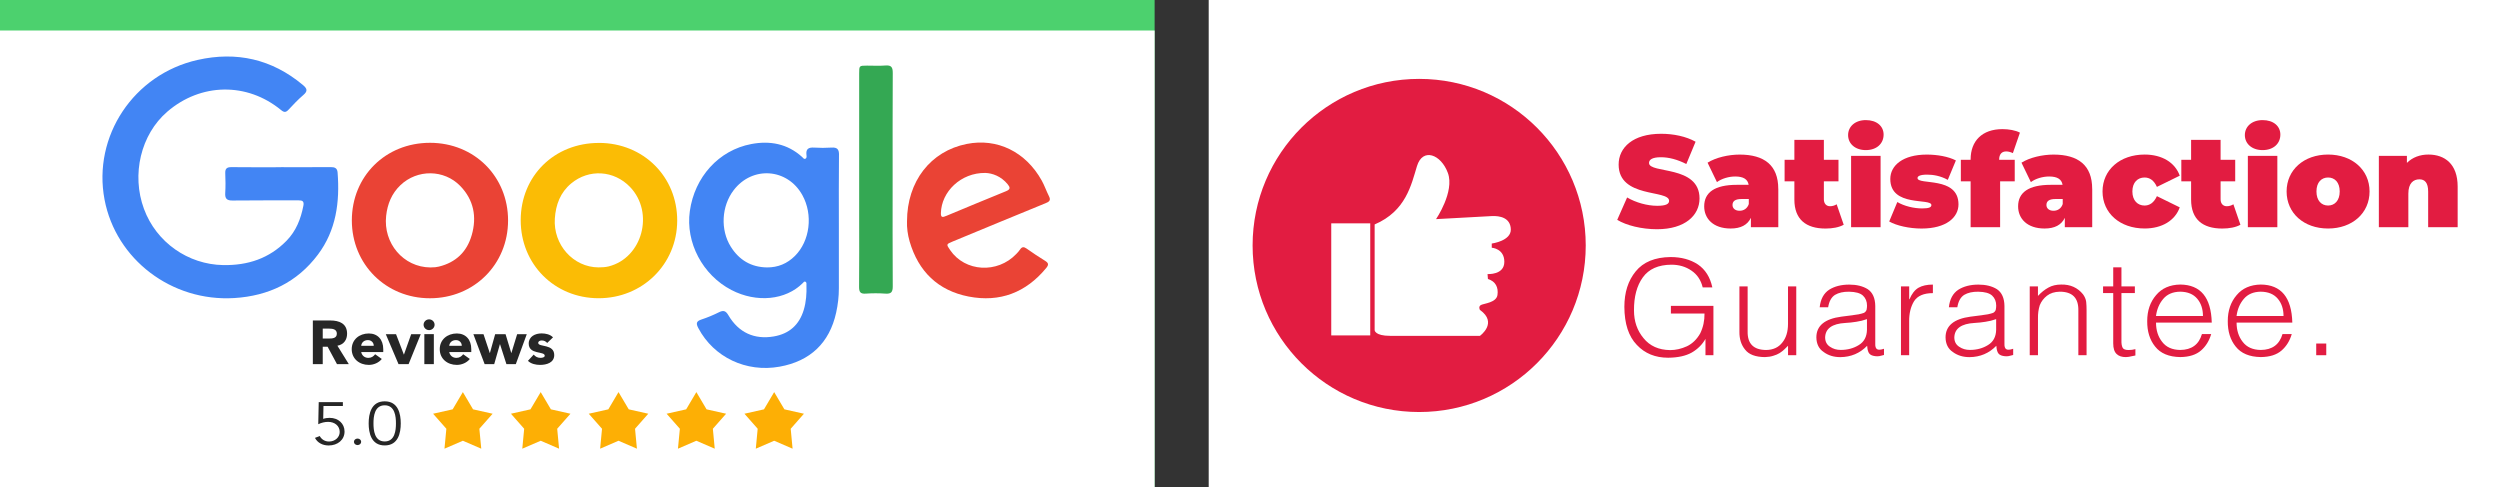
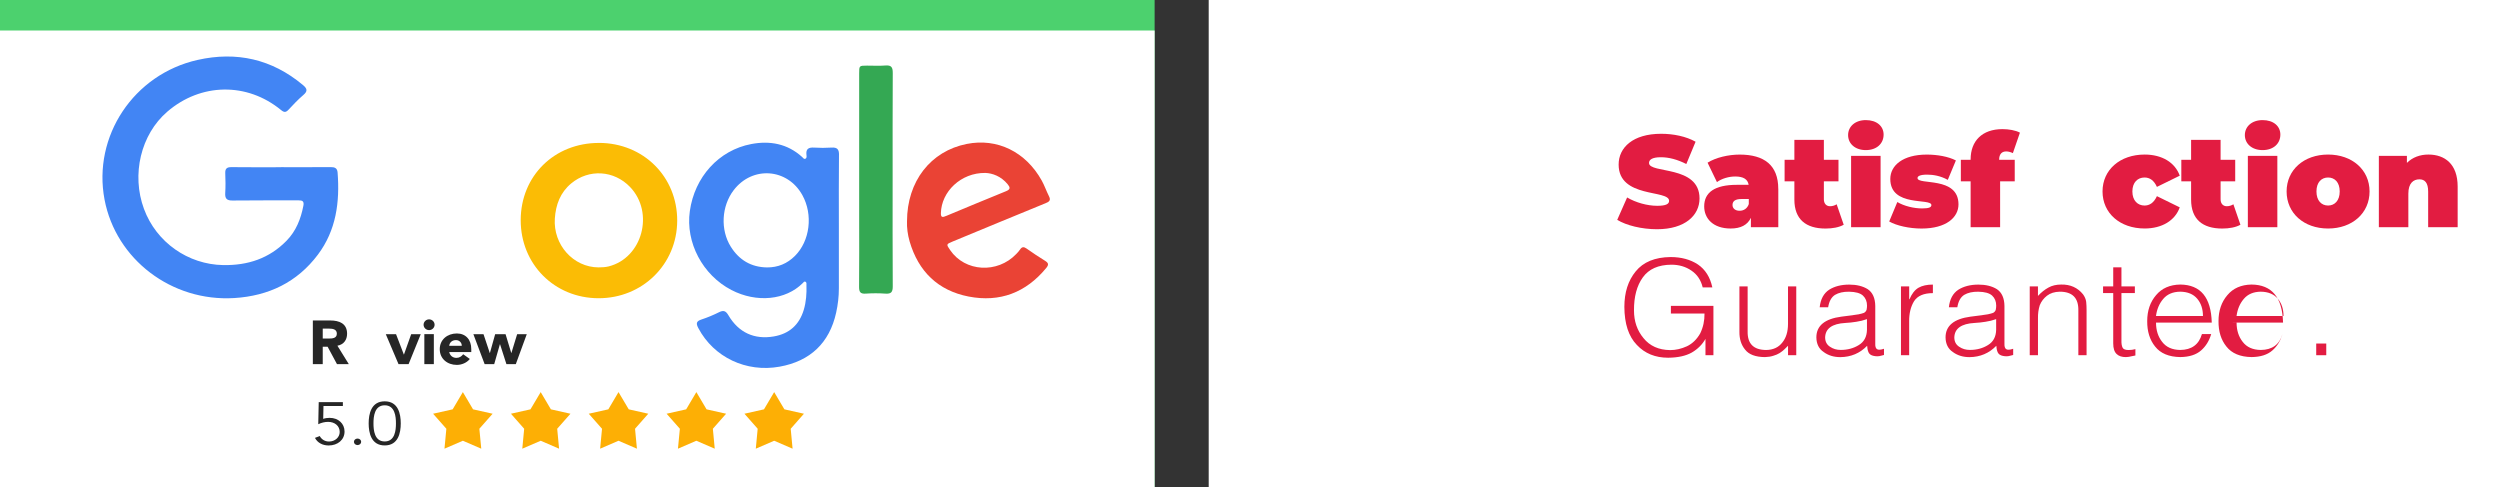
<svg xmlns="http://www.w3.org/2000/svg" id="Layer_2" data-name="Layer 2" viewBox="0 0 836.6 163.06">
  <rect x="0" y="0" width="836.6" height="163.06" fill="#333333" stroke="none" />
  <defs>
    <style>
      .cls-1 {
        fill: #262626;
      }

      .cls-2 {
        fill: #fff;
      }

      .cls-3 {
        fill: #fdaf05;
      }

      .cls-4 {
        fill: #e21c41;
      }

      .cls-5 {
        fill: #4285f4;
      }

      .cls-6 {
        fill: #fbbc05;
      }

      .cls-7 {
        fill: #4cd16e;
      }

      .cls-8 {
        fill: none;
      }

      .cls-9 {
        fill: #34a853;
      }

      .cls-10 {
        fill: #ea4335;
      }
    </style>
  </defs>
  <g id="Layer_1-2" data-name="Layer 1">
    <rect class="cls-2" x="404.48" width="432.12" height="163.06" />
-     <circle class="cls-4" cx="474.91" cy="82.14" r="55.74" />
    <g>
      <path class="cls-4" d="M541.18,73.59l3.32-7.51c2.88,1.7,6.72,2.79,10.08,2.79,2.92,0,3.97-.61,3.97-1.66,0-3.84-16.89-.74-16.89-12.14,0-5.68,4.76-10.3,14.23-10.3,4.1,0,8.34,.87,11.52,2.66l-3.1,7.46c-3.01-1.53-5.85-2.27-8.51-2.27-3.01,0-3.97,.87-3.97,1.92,0,3.67,16.9,.61,16.9,11.87,0,5.59-4.76,10.3-14.23,10.3-5.11,0-10.26-1.27-13.31-3.14Z" />
      <path class="cls-4" d="M595.09,63.2v12.83h-9.17v-3.14c-1.14,2.4-3.41,3.58-6.77,3.58-5.85,0-8.86-3.32-8.86-7.42,0-4.63,3.49-7.2,10.91-7.2h3.97c-.31-1.83-1.7-2.79-4.5-2.79-2.14,0-4.54,.7-6.11,1.88l-3.14-6.5c2.79-1.75,7.03-2.71,10.74-2.71,8.21,0,12.92,3.54,12.92,11.48Zm-9.87,5.06v-1.66h-2.44c-2.1,0-3.01,.7-3.01,2.01,0,1.09,.87,1.92,2.36,1.92,1.35,0,2.58-.7,3.1-2.27Z" />
      <path class="cls-4" d="M616.97,75.21c-1.53,.87-3.75,1.27-6.07,1.27-6.59,0-10.43-3.1-10.43-9.69v-6.11h-3.27v-7.2h3.27v-6.68h9.87v6.68h4.89v7.2h-4.89v6.02c0,1.48,.87,2.31,2.05,2.31,.79,0,1.57-.22,2.23-.65l2.36,6.85Z" />
      <path class="cls-4" d="M618.45,45.21c0-2.84,2.31-5.02,5.94-5.02s5.94,2.01,5.94,4.85c0,3.01-2.31,5.19-5.94,5.19s-5.94-2.18-5.94-5.02Zm1,6.94h9.87v23.88h-9.87v-23.88Z" />
      <path class="cls-4" d="M632.21,74.11l2.71-6.5c2.27,1.35,5.5,2.14,8.34,2.14,2.4,0,3.06-.44,3.06-1.13,0-2.44-13.75,.83-13.75-8.73,0-4.5,4.19-8.16,12.22-8.16,3.49,0,7.2,.65,9.73,1.96l-2.71,6.5c-2.44-1.35-4.89-1.75-6.9-1.75-2.53,0-3.23,.57-3.23,1.14,0,2.49,13.71-.74,13.71,8.82,0,4.32-4.06,8.08-12.35,8.08-4.1,0-8.38-.96-10.83-2.36Z" />
      <path class="cls-4" d="M669.01,53.47h5.2v7.2h-4.89v15.37h-9.87v-15.37h-3.27v-7.2h3.27v-.13c0-6.16,3.84-10.13,10.65-10.13,2.1,0,4.41,.39,5.85,1.18l-2.36,6.85c-.65-.31-1.44-.57-2.23-.57-1.4,0-2.36,.83-2.36,2.75v.04Z" />
-       <path class="cls-4" d="M700.14,63.2v12.83h-9.17v-3.14c-1.14,2.4-3.41,3.58-6.77,3.58-5.85,0-8.86-3.32-8.86-7.42,0-4.63,3.49-7.2,10.91-7.2h3.97c-.31-1.83-1.7-2.79-4.5-2.79-2.14,0-4.54,.7-6.11,1.88l-3.14-6.5c2.79-1.75,7.03-2.71,10.74-2.71,8.21,0,12.92,3.54,12.92,11.48Zm-9.87,5.06v-1.66h-2.44c-2.1,0-3.01,.7-3.01,2.01,0,1.09,.87,1.92,2.36,1.92,1.35,0,2.58-.7,3.1-2.27Z" />
      <path class="cls-4" d="M703.59,64.07c0-7.25,5.85-12.35,14.1-12.35,5.81,0,10.17,2.66,11.74,7.07l-7.64,3.75c-1-2.23-2.44-3.14-4.15-3.14-2.23,0-4.06,1.57-4.06,4.67s1.83,4.71,4.06,4.71c1.7,0,3.14-.92,4.15-3.14l7.64,3.75c-1.57,4.41-5.94,7.07-11.74,7.07-8.25,0-14.1-5.11-14.1-12.4Z" />
      <path class="cls-4" d="M749.73,75.21c-1.53,.87-3.75,1.27-6.07,1.27-6.59,0-10.43-3.1-10.43-9.69v-6.11h-3.27v-7.2h3.27v-6.68h9.87v6.68h4.89v7.2h-4.89v6.02c0,1.48,.87,2.31,2.05,2.31,.79,0,1.57-.22,2.23-.65l2.36,6.85Z" />
      <path class="cls-4" d="M751.22,45.21c0-2.84,2.31-5.02,5.94-5.02s5.94,2.01,5.94,4.85c0,3.01-2.31,5.19-5.94,5.19s-5.94-2.18-5.94-5.02Zm1,6.94h9.87v23.88h-9.87v-23.88Z" />
      <path class="cls-4" d="M765.19,64.07c0-7.25,5.81-12.35,13.88-12.35s13.88,5.11,13.88,12.35-5.76,12.4-13.88,12.4-13.88-5.15-13.88-12.4Zm17.77,0c0-3.1-1.7-4.67-3.89-4.67s-3.89,1.57-3.89,4.67,1.7,4.71,3.89,4.71,3.89-1.62,3.89-4.71Z" />
      <path class="cls-4" d="M822.43,62.41v13.62h-9.87v-11.92c0-2.97-1.14-4.1-2.92-4.1-2.01,0-3.71,1.27-3.71,4.8v11.22h-9.87v-23.88h9.39v2.36c1.88-1.88,4.41-2.79,7.2-2.79,5.5,0,9.78,3.19,9.78,10.7Z" />
    </g>
    <g>
      <path class="cls-4" d="M559.15,104.91v-2.56h14.23v16.52h-2.66v-5.46c-1.1,1.92-2.63,3.44-4.59,4.57-2.01,1.13-4.65,1.7-7.9,1.73-4.31,0-7.8-1.43-10.47-4.28-2.76-2.84-4.15-7.08-4.18-12.74,0-4.83,1.26-8.79,3.79-11.87,2.54-3.14,6.43-4.74,11.66-4.8,3.6,0,6.65,.83,9.16,2.48,2.48,1.7,4.09,4.25,4.83,7.67h-3.23c-.59-2.44-1.84-4.31-3.76-5.61-1.91-1.32-4.15-1.98-6.72-1.98-4.36,.03-7.54,1.44-9.55,4.24-2.01,2.78-2.99,6.48-2.96,11.08,0,3.62,1.06,6.71,3.19,9.26,2.1,2.61,5.06,3.94,8.9,4,1.89,0,3.76-.43,5.62-1.28,1.83-.87,3.31-2.31,4.46-4.33,.98-2.02,1.46-4.23,1.43-6.63h-11.25Z" />
      <path class="cls-4" d="M598.35,95.84h2.75v23.03h-2.75v-3.17c-.33,.37-.73,.77-1.2,1.19-.47,.45-1.01,.87-1.63,1.27-.59,.36-1.28,.66-2.08,.89-.83,.27-1.77,.42-2.83,.45-3.15-.03-5.36-.86-6.63-2.5-1.3-1.58-1.93-3.57-1.9-5.99v-15.17h2.75v15.13c-.06,4.07,2,6.12,6.19,6.15,2.34-.03,4.15-.86,5.42-2.5,1.27-1.57,1.9-3.64,1.9-6.22v-12.55Z" />
      <path class="cls-4" d="M620.07,105.46c.56-.07,1.2-.17,1.91-.28,.68-.14,1.27-.3,1.77-.48,.45-.25,.75-.6,.89-1.06,.09-.48,.14-.93,.14-1.35,0-1.39-.45-2.51-1.36-3.37-.92-.84-2.47-1.27-4.65-1.3-1.9-.03-3.48,.33-4.71,1.06-1.21,.78-1.97,2.16-2.29,4.15h-2.83c.29-2.71,1.34-4.67,3.17-5.88,1.81-1.14,4.05-1.71,6.72-1.71,2.49,0,4.56,.51,6.2,1.54,1.63,1.1,2.47,2.97,2.51,5.6v12.55c-.05,1,.15,1.64,.59,1.91,.41,.29,1.19,.25,2.33-.13v2.08c-.2,.06-.49,.13-.88,.22-.44,.14-.87,.22-1.31,.22s-.83-.04-1.24-.13c-.89-.17-1.47-.58-1.76-1.23-.27-.65-.42-1.37-.45-2.16-2.42,2.5-5.41,3.77-8.97,3.8-2.16,0-4.01-.56-5.55-1.69-1.62-1.07-2.44-2.71-2.47-4.92,0-3.89,2.8-6.2,8.39-6.94l3.86-.49Zm4.7,1.33c-1.18,.42-2.38,.72-3.59,.89-1.21,.2-2.42,.33-3.63,.39-4.46,.25-6.73,1.88-6.79,4.91,.03,1.36,.57,2.38,1.63,3.06,1.03,.71,2.22,1.06,3.59,1.06,2.31,0,4.34-.55,6.08-1.65,1.74-1.06,2.64-2.75,2.7-5.06v-3.61Z" />
      <path class="cls-4" d="M638.89,118.87h-2.75v-23.03h2.75v4.3h.1c.77-1.83,1.77-3.12,3.01-3.85,1.24-.71,2.85-1.06,4.82-1.06v2.86c-3.06,0-5.16,.91-6.31,2.72-1.12,1.84-1.66,4.1-1.63,6.77v11.29Z" />
      <path class="cls-4" d="M663.3,105.46c.56-.07,1.2-.17,1.91-.28,.68-.14,1.27-.3,1.77-.48,.45-.25,.75-.6,.89-1.06,.09-.48,.14-.93,.14-1.35,0-1.39-.45-2.51-1.36-3.37-.92-.84-2.47-1.27-4.65-1.3-1.9-.03-3.48,.33-4.71,1.06-1.21,.78-1.97,2.16-2.29,4.15h-2.83c.29-2.71,1.34-4.67,3.17-5.88,1.81-1.14,4.05-1.71,6.72-1.71,2.49,0,4.56,.51,6.2,1.54,1.63,1.1,2.47,2.97,2.51,5.6v12.55c-.05,1,.15,1.64,.59,1.91,.41,.29,1.19,.25,2.33-.13v2.08c-.2,.06-.49,.13-.88,.22-.44,.14-.87,.22-1.31,.22s-.83-.04-1.24-.13c-.89-.17-1.47-.58-1.76-1.23-.27-.65-.42-1.37-.45-2.16-2.42,2.5-5.41,3.77-8.97,3.8-2.16,0-4.01-.56-5.55-1.69-1.62-1.07-2.44-2.71-2.47-4.92,0-3.89,2.8-6.2,8.39-6.94l3.86-.49Zm4.7,1.33c-1.18,.42-2.38,.72-3.59,.89-1.21,.2-2.42,.33-3.63,.39-4.46,.25-6.73,1.88-6.79,4.91,.03,1.36,.57,2.38,1.63,3.06,1.03,.71,2.22,1.06,3.59,1.06,2.31,0,4.34-.55,6.08-1.65,1.74-1.06,2.64-2.75,2.7-5.06v-3.61Z" />
      <path class="cls-4" d="M681.98,118.87h-2.75v-23.03h2.75v3.19c1.09-1.18,2.25-2.11,3.49-2.79,1.21-.68,2.63-1.02,4.26-1.02,3.06-.07,5.51,1.02,7.34,3.28,.58,.8,.93,1.63,1.05,2.5,.09,.88,.13,1.82,.13,2.8v15.06h-2.75v-15.02c.06-4.15-2.01-6.23-6.21-6.23-1.74,.03-3.17,.48-4.29,1.35-1.1,.86-1.9,1.91-2.4,3.15-.44,1.39-.64,2.84-.61,4.36v12.39Z" />
      <path class="cls-4" d="M714.59,118.96c-.33,.06-.76,.14-1.29,.26-.56,.16-1.19,.25-1.9,.28-1.34,0-2.37-.34-3.07-1.02-.78-.72-1.16-1.91-1.16-3.56v-16.86h-3.4v-2.21h3.4v-6.4h2.75v6.4h4.49v2.21h-4.49v15.82c-.03,1.09,.1,1.9,.38,2.44,.24,.54,.92,.81,2.03,.81,.77,0,1.52-.1,2.26-.3v2.15Z" />
      <path class="cls-4" d="M721.49,107.97c0,2.55,.68,4.69,2.04,6.42,1.36,1.79,3.38,2.69,6.05,2.72,3.82-.03,6.25-1.8,7.27-5.31h3.1c-.65,2.23-1.77,4.05-3.37,5.46-1.65,1.46-3.98,2.2-6.99,2.23-3.8-.06-6.6-1.23-8.4-3.52-1.8-2.23-2.68-5.07-2.65-8.53,0-3.47,.99-6.37,2.97-8.68,1.92-2.3,4.61-3.48,8.08-3.54,6.82,.06,10.33,4.3,10.55,12.74h-18.65Zm15.71-2.21c0-2.35-.64-4.27-1.91-5.78-1.3-1.55-3.2-2.34-5.7-2.37-2.45,.03-4.34,.83-5.68,2.41-1.33,1.56-2.14,3.48-2.43,5.73h15.71Z" />
-       <path class="cls-4" d="M748.45,107.97c0,2.55,.68,4.69,2.04,6.42,1.36,1.79,3.38,2.69,6.05,2.72,3.82-.03,6.25-1.8,7.27-5.31h3.1c-.65,2.23-1.77,4.05-3.37,5.46-1.65,1.46-3.98,2.2-6.99,2.23-3.8-.06-6.6-1.23-8.4-3.52-1.8-2.23-2.68-5.07-2.65-8.53,0-3.47,.99-6.37,2.97-8.68,1.92-2.3,4.61-3.48,8.08-3.54,6.82,.06,10.33,4.3,10.55,12.74h-18.65Zm15.71-2.21c0-2.35-.64-4.27-1.91-5.78-1.3-1.55-3.2-2.34-5.7-2.37-2.45,.03-4.34,.83-5.68,2.41-1.33,1.56-2.14,3.48-2.43,5.73h15.71Z" />
+       <path class="cls-4" d="M748.45,107.97c0,2.55,.68,4.69,2.04,6.42,1.36,1.79,3.38,2.69,6.05,2.72,3.82-.03,6.25-1.8,7.27-5.31c-.65,2.23-1.77,4.05-3.37,5.46-1.65,1.46-3.98,2.2-6.99,2.23-3.8-.06-6.6-1.23-8.4-3.52-1.8-2.23-2.68-5.07-2.65-8.53,0-3.47,.99-6.37,2.97-8.68,1.92-2.3,4.61-3.48,8.08-3.54,6.82,.06,10.33,4.3,10.55,12.74h-18.65Zm15.71-2.21c0-2.35-.64-4.27-1.91-5.78-1.3-1.55-3.2-2.34-5.7-2.37-2.45,.03-4.34,.83-5.68,2.41-1.33,1.56-2.14,3.48-2.43,5.73h15.71Z" />
      <path class="cls-4" d="M775.1,118.87v-3.91h3.36v3.91h-3.36Z" />
    </g>
    <rect class="cls-2" x="445.49" y="74.74" width="13.05" height="37.5" />
    <path class="cls-2" d="M460.01,75.12v35.36s0,1.91,5.23,1.91h30s6.13-4.34,0-8.68c0,0-.64-1.15,.38-1.66,1.02-.51,5.11-.77,5.49-3.32s-.64-4.6-3.19-5.36l-.13-1.66s5.62,.38,5.62-4.09-4.21-4.72-4.21-4.72v-1.4s6.51-.86,6.38-4.77-3.7-4.55-6.38-4.42-18.64,1.02-18.64,1.02c0,0,6.26-9.19,3.96-15.45-2.3-6.26-8.43-8.55-10.34-2.3s-3.7,15.06-14.17,19.53Z" />
    <rect class="cls-7" y="0" width="386.38" height="163.06" />
    <rect class="cls-2" y="10.21" width="386.38" height="152.85" />
    <rect class="cls-8" y="0" width="386.38" height="163.06" />
    <g>
      <g>
        <path class="cls-5" d="M94.06,55.94c5.54,0,11.07,.03,16.61-.02,1.34-.01,2.18,.32,2.3,1.79,.77,9.88-.45,19.33-6.59,27.5-6.95,9.26-16.51,13.82-27.97,14.53-20.94,1.29-39.63-12.92-43.43-32.96-4.01-21.16,9.72-41.92,31.16-46.73,13.02-2.92,24.86-.27,35.21,8.38,1.46,1.22,1.7,2.05,.14,3.38-1.77,1.51-3.37,3.22-4.96,4.92-.86,.92-1.45,.94-2.46,.11-11.4-9.38-26.89-9.13-38.11,.55-8.84,7.62-12.04,21.01-7.78,32.53,4.13,11.16,14.73,18.6,26.55,18.79,8.2,.13,15.35-2.2,21.17-8.16,3.2-3.28,4.76-7.29,5.62-11.69,.29-1.5-.29-1.83-1.66-1.82-7.34,.04-14.67-.04-22.01,.06-1.94,.03-2.6-.61-2.48-2.51,.14-2.19,.1-4.39,.01-6.58-.07-1.56,.51-2.1,2.08-2.08,5.53,.07,11.07,.03,16.61,.03Z" />
        <path class="cls-5" d="M280.77,51.86c.03-1.96-.66-2.59-2.54-2.47-1.92,.13-3.87,.12-5.8,0-1.84-.12-2.8,.44-2.56,2.44,.05,.43,.17,1.02-.33,1.27-.54,.27-.81-.3-1.14-.59-4.9-4.43-10.75-5.49-16.99-4.31-10.89,2.06-18.98,11.04-20.57,22.47-1.47,10.51,4.3,21.39,13.93,26.38,8.45,4.38,18.16,3.38,23.85-2.3,.26-.26,.51-.73,.97-.44,.38,.24,.27,.71,.28,1.1,.09,2.81-.09,5.59-.9,8.29-1.51,4.99-4.83,7.99-10.01,8.88-6.49,1.12-11.78-1.26-15.2-7.07-.87-1.48-1.62-1.78-3.14-1.03-1.9,.95-3.89,1.78-5.9,2.44-1.8,.59-1.82,1.39-1.01,2.91,5.14,9.72,15.99,14.89,27.18,12.87,10.27-1.85,16.69-7.96,18.92-18.07,.59-2.67,.91-5.37,.91-8.11v-21.54c0-7.71-.05-15.43,.04-23.14Zm-14.75,33.78c-2.58,2.57-5.68,3.87-9.34,3.85-5.31-.07-9.32-2.48-12.1-6.89-3.58-5.68-3.14-13.62,.94-18.96,6.25-8.19,17.99-7.35,22.98,1.65,3.64,6.55,2.56,15.34-2.49,20.36Z" />
        <path class="cls-6" d="M200.49,47.83c-14.97-.04-26.21,11.03-26.24,25.82-.03,14.75,11.28,26.11,26.02,26.15,14.72,.04,26.3-11.36,26.35-25.93,.05-14.71-11.29-26.01-26.13-26.05Zm3.19,41.32c-1.11,.28-2.24,.31-3.37,.33-8.48-.03-15.22-7.6-14.64-16.34,.31-4.65,1.83-8.72,5.48-11.76,5.94-4.94,14.35-4.4,19.71,1.21,8.2,8.58,4.1,23.73-7.18,26.56Z" />
-         <path class="cls-10" d="M143.88,47.79c-14.87,0-26.14,11.19-26.14,25.97,0,14.69,11.39,26.05,26.13,26.05,14.76,0,26.15-11.34,26.15-26.04s-11.26-25.98-26.14-25.98Zm13.97,30.91c-1.59,5.54-5.28,9.12-10.97,10.51-.38,.09-.78,.17-1.18,.21-.67,.06-1.33,.07-1.67,.08-9.07-.08-15.82-8.12-14.81-17.26,.43-3.96,1.84-7.46,4.78-10.27,5.62-5.37,14.59-5.32,20.02,.26,4.53,4.67,5.6,10.34,3.84,16.46Z" />
        <path class="cls-10" d="M318.78,80.83c10.4-4.3,20.79-8.62,31.21-12.87,1.25-.51,1.69-1.02,1.03-2.31-.87-1.72-1.49-3.57-2.42-5.24-5.39-9.65-14.9-14.26-25.09-12.24-12.08,2.4-19.98,12.5-19.99,25.91-.08,2.05,.21,4.43,.88,6.73,2.93,10.02,9.48,16.43,19.75,18.43,10.43,2.02,19.16-1.3,25.96-9.56,.93-1.12,.76-1.7-.43-2.43-2.1-1.28-4.14-2.67-6.16-4.08-.88-.62-1.52-.64-2.15,.31-.36,.55-.83,1.04-1.29,1.52-6.32,6.63-17.14,6-22.12-1.3-1.34-1.96-1.34-1.97,.83-2.87Zm-2.18-8.57c-.97,.4-1.78,.75-1.74-.91,.15-7.21,6.7-13.59,14.88-13.48,2.36,.08,5.27,1.11,7.46,3.78,.84,1.02,1.02,1.7-.51,2.32-6.72,2.72-13.4,5.52-20.09,8.3Z" />
        <path class="cls-9" d="M298.71,60.31c0,11.83-.04,23.66,.04,35.49,.01,1.91-.5,2.6-2.46,2.46-2.19-.16-4.4-.15-6.59,0-1.83,.13-2.23-.6-2.22-2.29,.08-7.57,.03-15.15,.03-22.73,0-16.21,0-32.43,0-48.64,0-2.63,0-2.63,2.61-2.64,2.07,0,4.14,.12,6.2-.04,2-.16,2.44,.64,2.43,2.5-.07,11.96-.04,23.92-.04,35.88Z" />
      </g>
      <g>
        <path class="cls-1" d="M104.68,107.24h5.81c3.07,0,5.66,1.03,5.66,4.44,0,2.04-1.12,3.63-3.24,4.01l3.82,6.17h-3.96l-3.14-5.84h-1.63v5.84h-3.31v-14.62Zm3.31,6.05h1.95c1.21,0,2.78-.04,2.78-1.63,0-1.47-1.36-1.69-2.56-1.69h-2.16v3.32Z" />
-         <path class="cls-1" d="M127.76,120.13c-1.02,1.26-2.69,1.98-4.34,1.98-3.18,0-5.72-2.06-5.72-5.26s2.54-5.26,5.72-5.26c2.97,0,4.83,2.06,4.83,5.26v.97h-7.38c.25,1.18,1.17,1.94,2.4,1.94,1.04,0,1.74-.52,2.27-1.22l2.23,1.59Zm-2.69-4.42c.02-1.03-.8-1.9-1.95-1.9-1.4,0-2.16,.93-2.25,1.9h4.2Z" />
        <path class="cls-1" d="M129.1,111.83h3.43l2.61,6.81h.04l2.42-6.81h3.2l-4.07,10.03h-3.37l-4.26-10.03Z" />
        <path class="cls-1" d="M143.59,106.87c1.02,0,1.84,.81,1.84,1.8s-.83,1.8-1.84,1.8-1.84-.81-1.84-1.8,.83-1.8,1.84-1.8Zm-1.59,4.95h3.18v10.03h-3.18v-10.03Z" />
        <path class="cls-1" d="M157.22,120.13c-1.02,1.26-2.69,1.98-4.34,1.98-3.18,0-5.72-2.06-5.72-5.26s2.54-5.26,5.72-5.26c2.97,0,4.83,2.06,4.83,5.26v.97h-7.38c.25,1.18,1.17,1.94,2.4,1.94,1.04,0,1.74-.52,2.27-1.22l2.23,1.59Zm-2.69-4.42c.02-1.03-.8-1.9-1.95-1.9-1.4,0-2.16,.93-2.25,1.9h4.2Z" />
        <path class="cls-1" d="M158.41,111.83h3.39l2.1,6.3h.04l1.76-6.3h3.48l1.91,6.3h.04l1.93-6.3h3.22l-3.67,10.03h-3.14l-2.14-6.67h-.04l-1.91,6.67h-3.2l-3.77-10.03Z" />
-         <path class="cls-1" d="M183.12,114.78c-.47-.56-1.08-.85-1.84-.85-.53,0-1.17,.23-1.17,.83,0,1.49,5.36,.23,5.36,4.05,0,2.56-2.54,3.3-4.75,3.3-1.44,0-3.03-.35-4.05-1.36l1.93-2.09c.59,.7,1.29,1.09,2.25,1.09,.72,0,1.44-.19,1.44-.72,0-1.61-5.36-.25-5.36-4.07,0-2.35,2.16-3.39,4.32-3.39,1.36,0,2.86,.33,3.81,1.32l-1.95,1.88Z" />
      </g>
      <g>
        <path class="cls-1" d="M114.74,135.87h-6.49l-.09,4.3c.67-.24,1.41-.34,2.13-.34,2.98,0,5.01,1.96,5.01,4.58,0,2.76-2.28,4.66-5.33,4.66-1.99,0-3.72-.89-4.57-2.54l1.59-.62c.6,1.11,1.72,1.84,3.11,1.84,2.01,0,3.58-1.41,3.58-3.19,0-2.02-1.63-3.39-3.89-3.39-1.14,0-2.28,.3-3.29,.79l.16-7.4h8.08v1.33Z" />
        <path class="cls-1" d="M119.65,148.94c-.72,0-1.21-.52-1.21-1.09s.49-1.09,1.21-1.09,1.21,.52,1.21,1.09-.49,1.09-1.21,1.09Z" />
        <path class="cls-1" d="M134.11,141.68c0,3.17-.83,7.38-5.37,7.38s-5.37-4.22-5.37-7.38,.83-7.38,5.37-7.38,5.37,4.22,5.37,7.38Zm-9.13,0c0,2.26,.31,6.05,3.76,6.05s3.76-3.79,3.76-6.05-.31-6.05-3.76-6.05-3.76,3.79-3.76,6.05Z" />
      </g>
      <polygon class="cls-3" points="259.07 131.21 262.49 136.98 269.03 138.45 264.6 143.48 265.23 150.15 259.07 147.49 252.92 150.15 253.55 143.48 249.12 138.45 255.66 136.98 259.07 131.21" />
      <polygon class="cls-3" points="233.03 131.21 236.44 136.98 242.99 138.45 238.55 143.48 239.18 150.15 233.03 147.49 226.87 150.15 227.51 143.48 223.07 138.45 229.62 136.98 233.03 131.21" />
      <polygon class="cls-3" points="206.98 131.21 210.4 136.98 216.94 138.45 212.51 143.48 213.14 150.15 206.98 147.49 200.83 150.15 201.46 143.48 197.02 138.45 203.57 136.98 206.98 131.21" />
      <polygon class="cls-3" points="180.94 131.21 184.35 136.98 190.9 138.45 186.46 143.48 187.09 150.15 180.94 147.49 174.78 150.15 175.41 143.48 170.98 138.45 177.52 136.98 180.94 131.21" />
      <polygon class="cls-3" points="154.89 131.21 158.3 136.98 164.85 138.45 160.41 143.48 161.05 150.15 154.89 147.49 148.74 150.15 149.37 143.48 144.93 138.45 151.48 136.98 154.89 131.21" />
    </g>
  </g>
</svg>